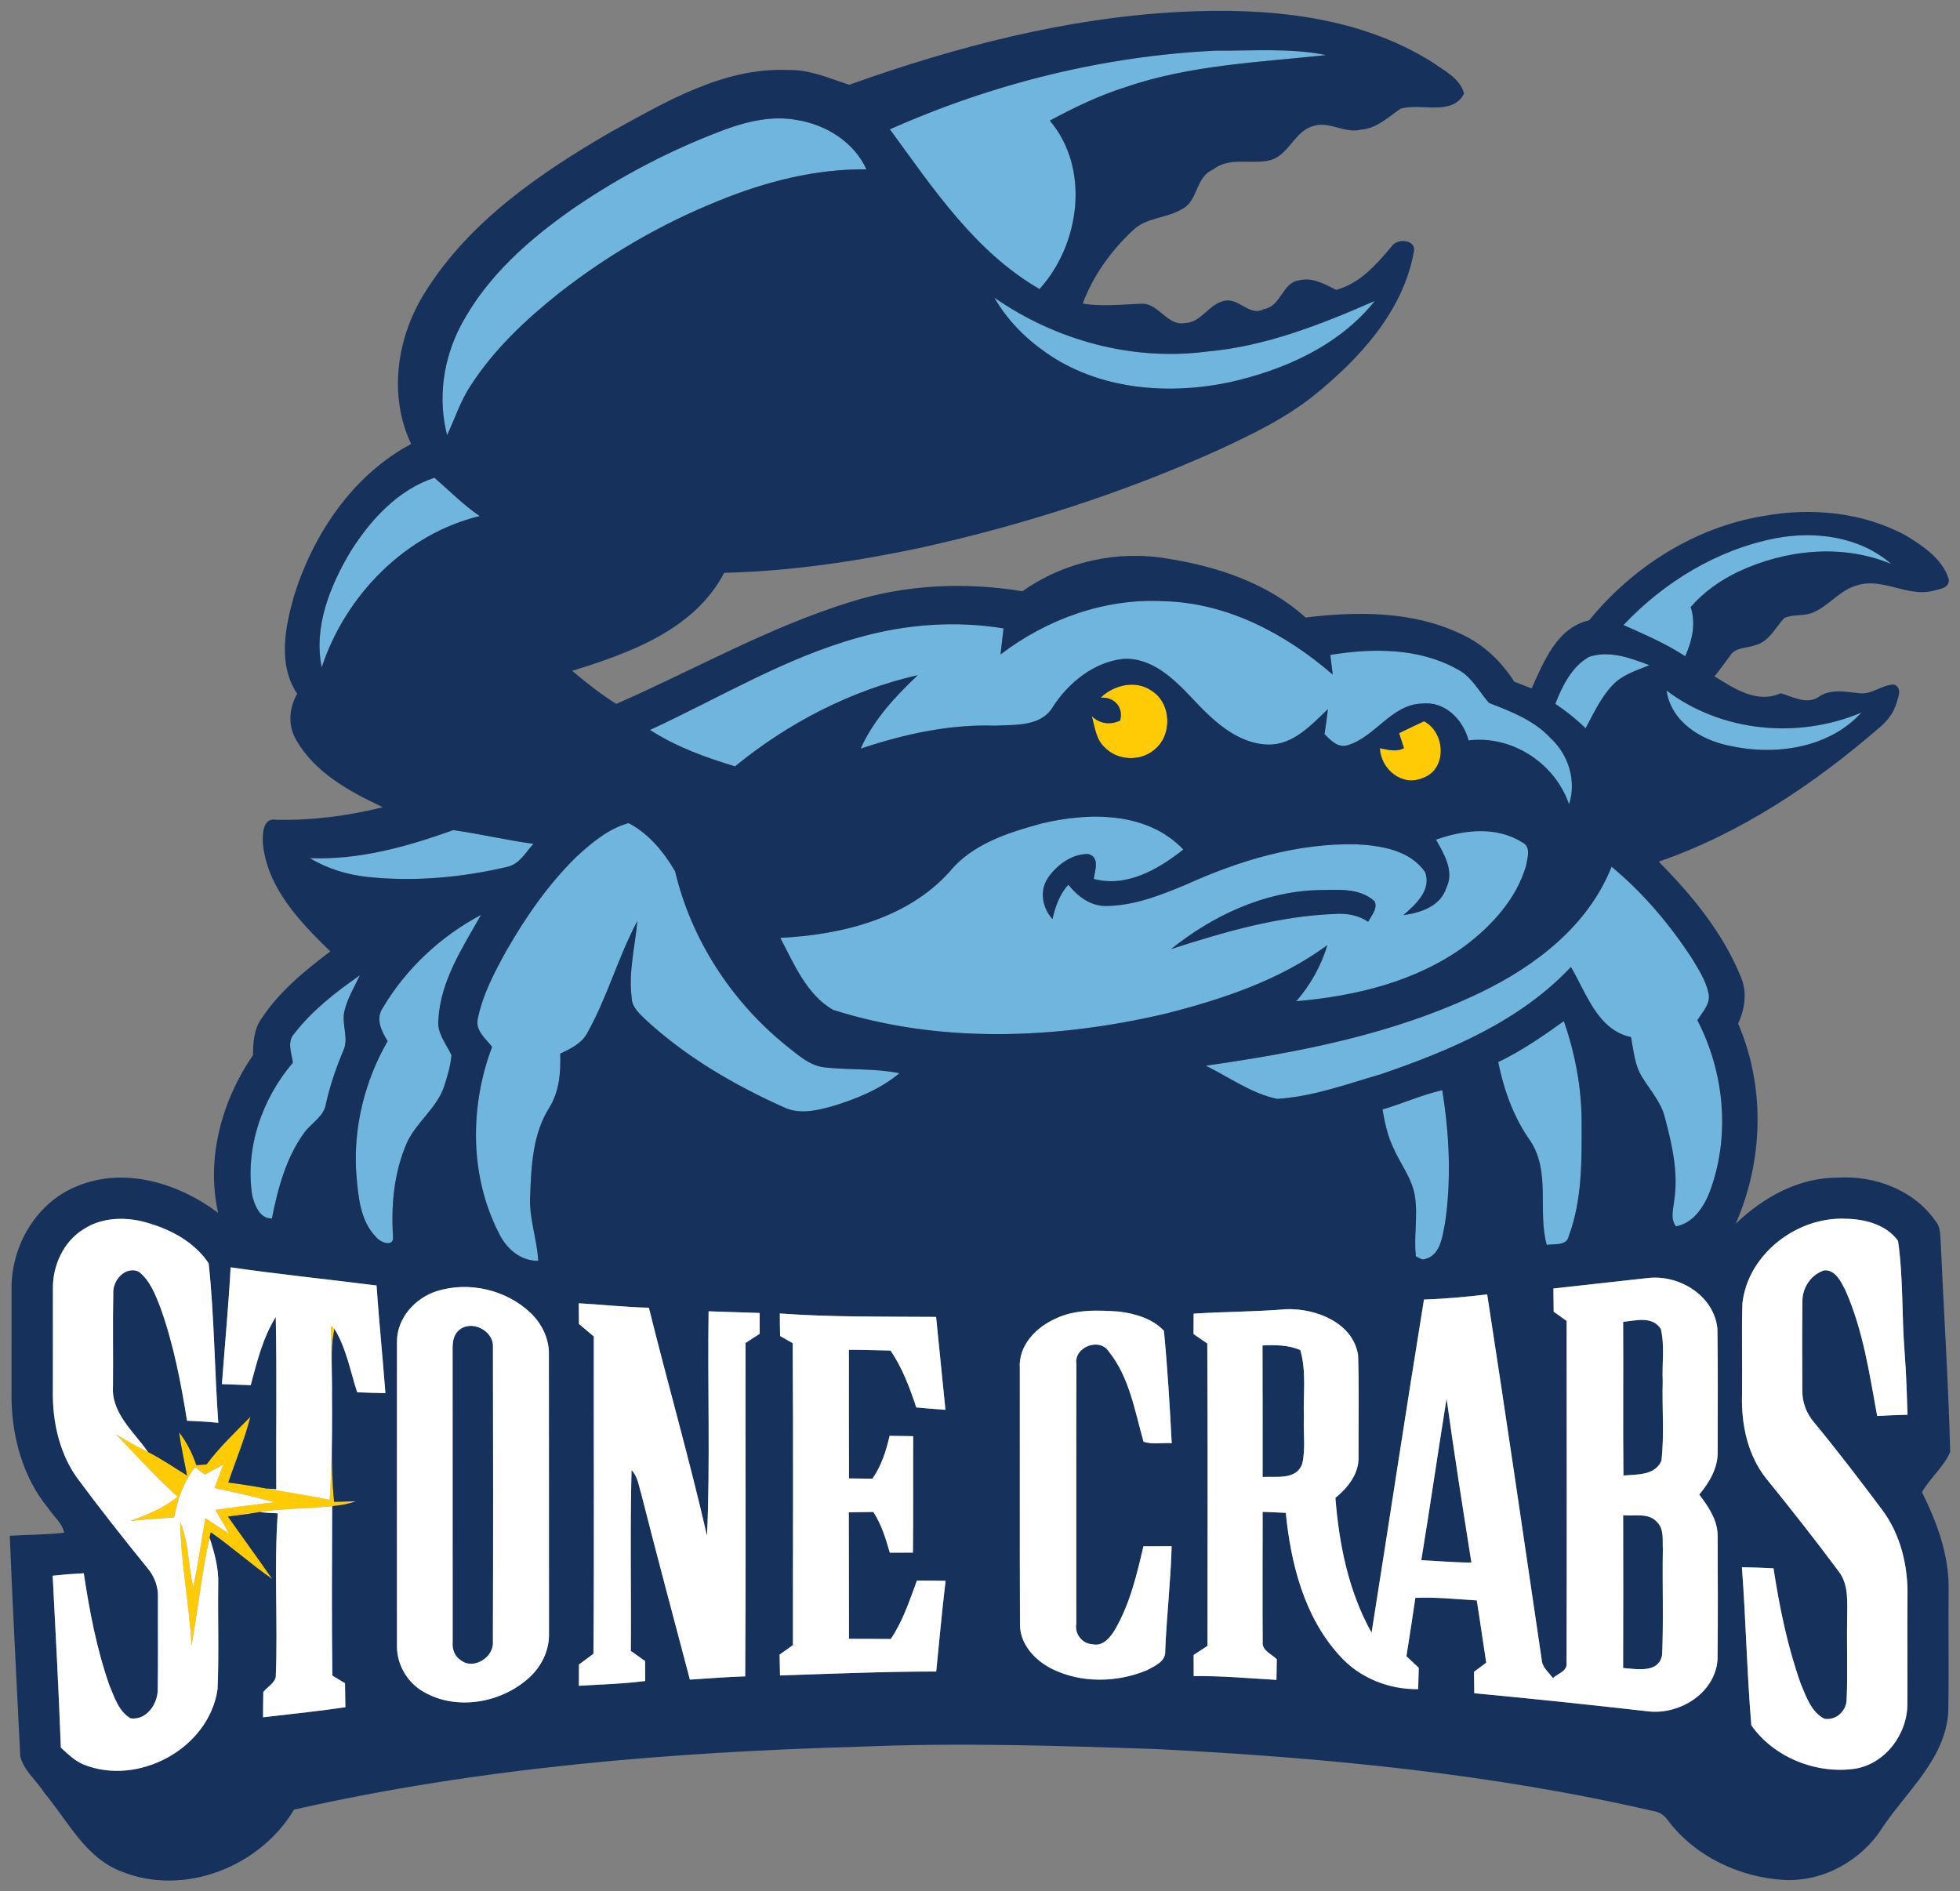
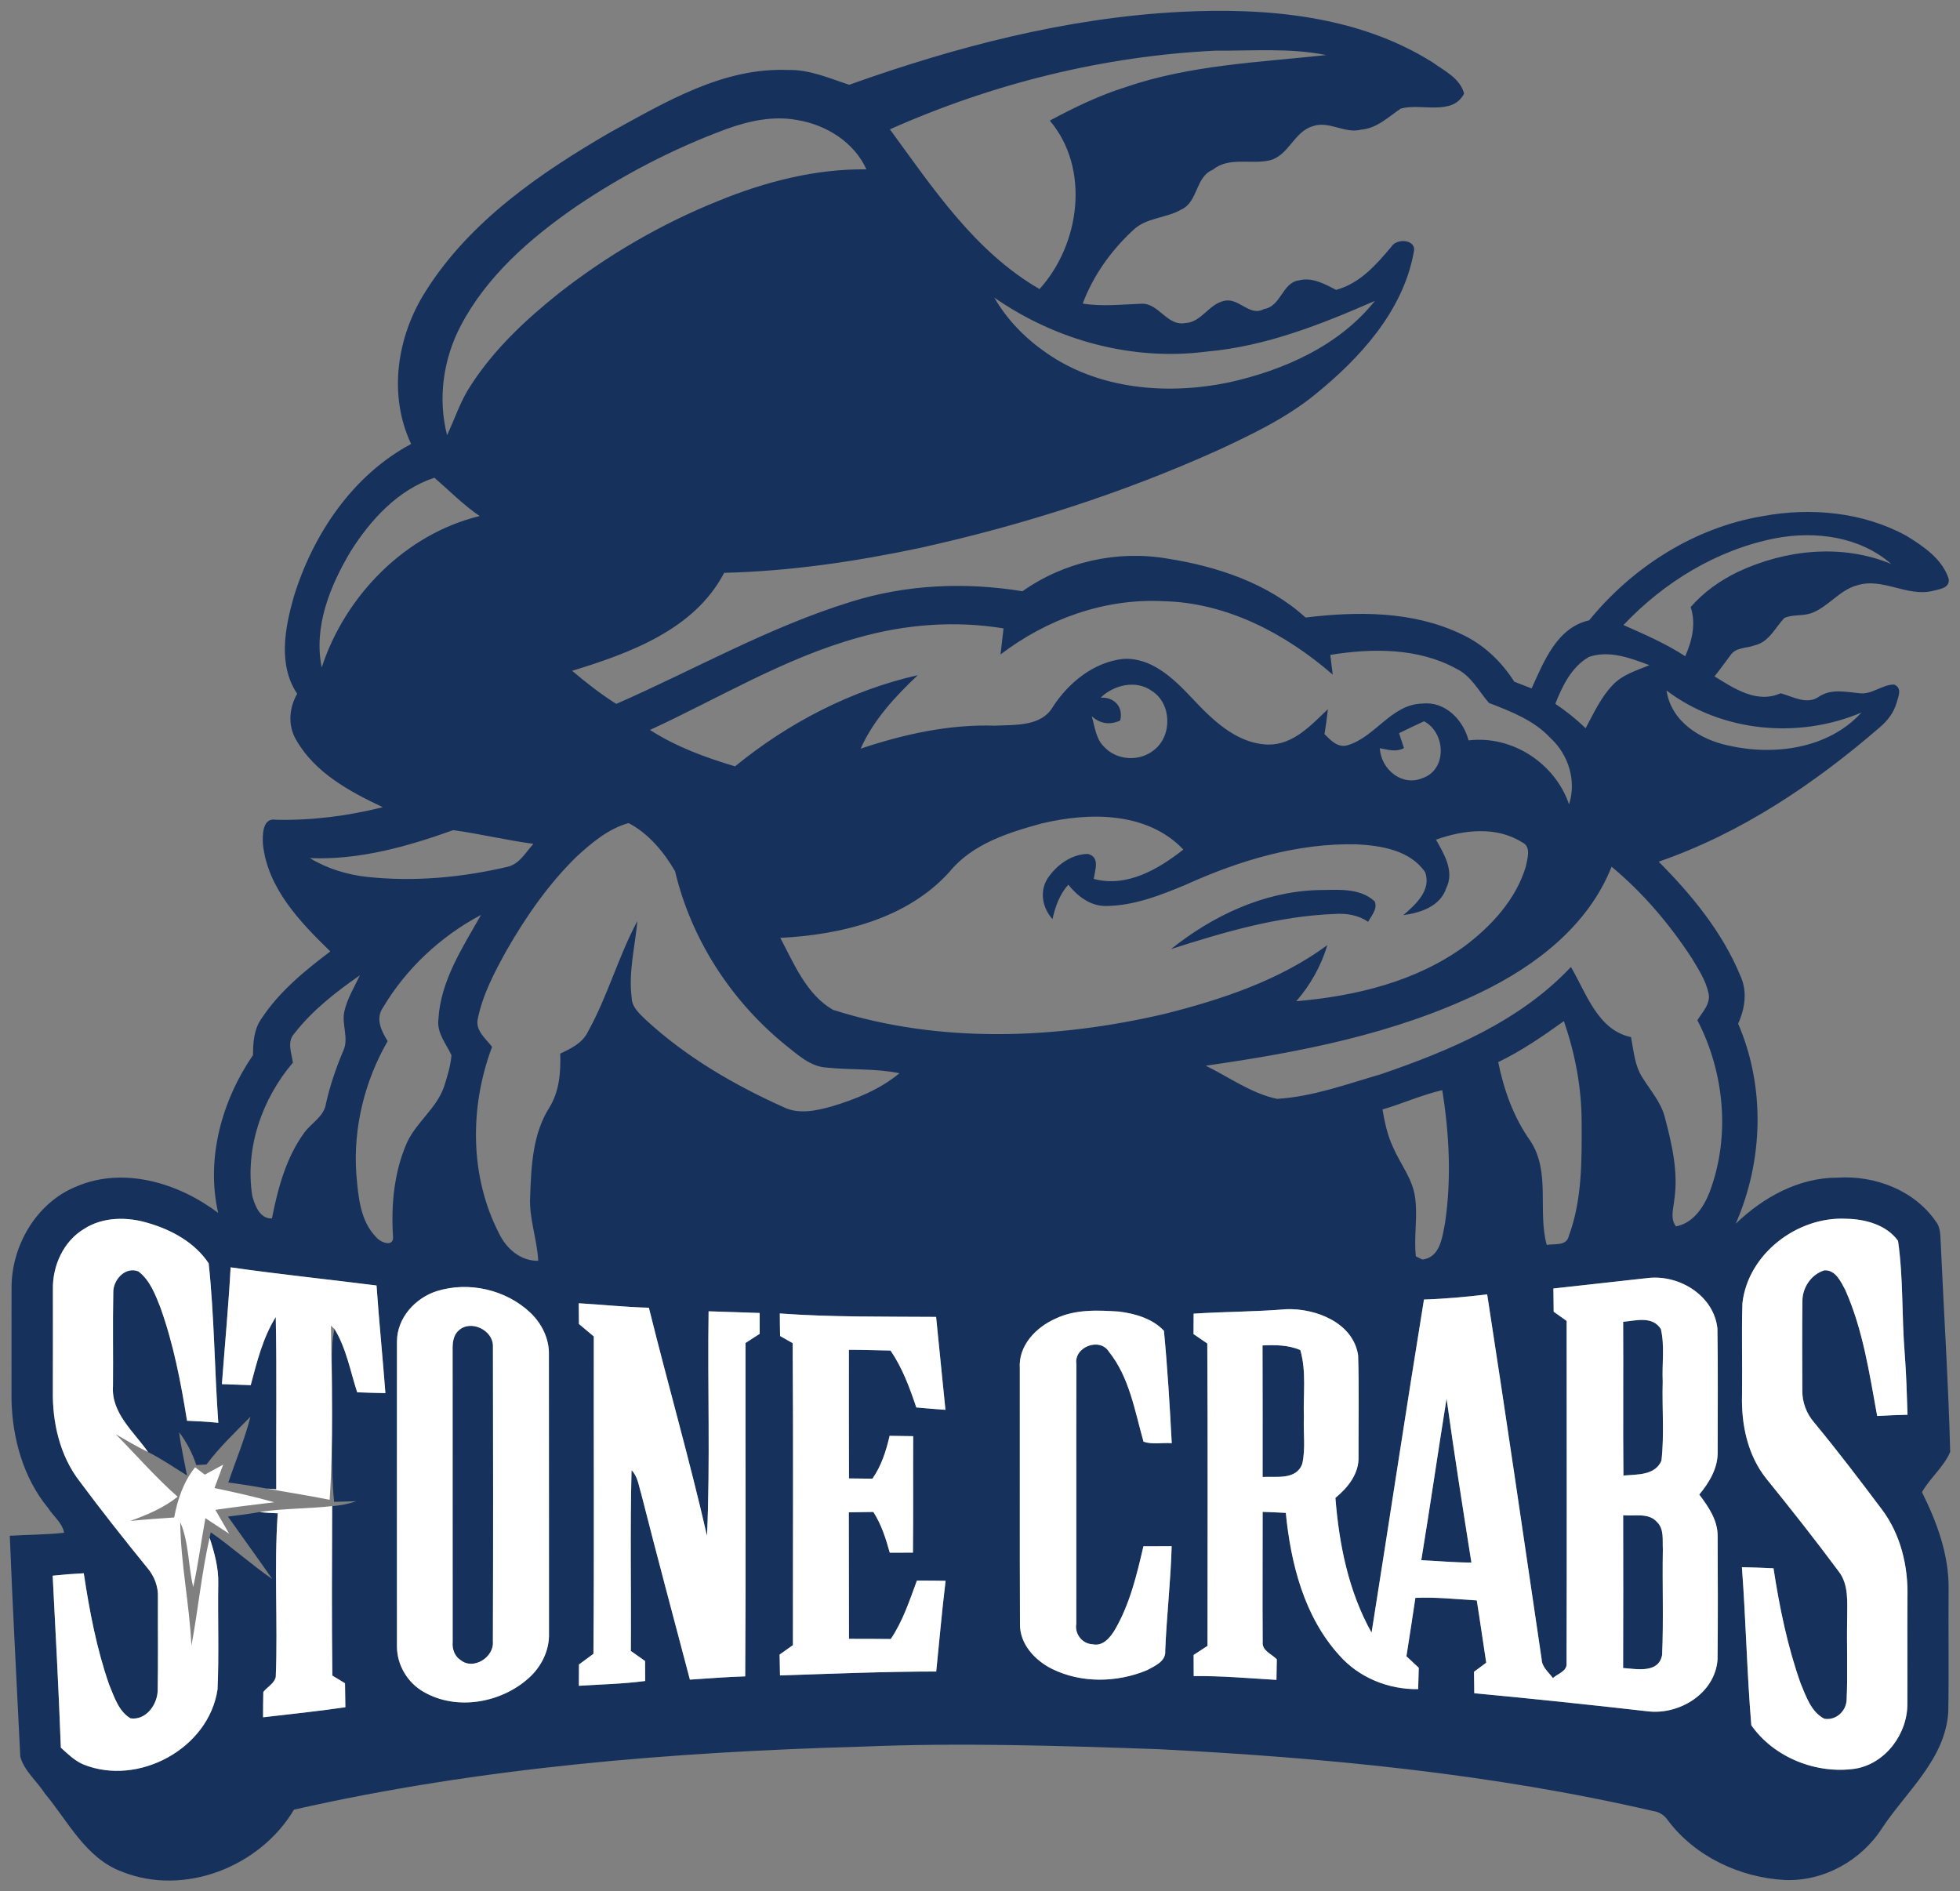
<svg xmlns="http://www.w3.org/2000/svg" version="1.1" id="Layer_1" x="0px" y="0px" width="200px" height="193px" viewBox="0 0 200 193" style="enable-background:new 0 0 200 193;" xml:space="preserve">
  <rect x="0" y="0" width="200" height="193" fill="#808080" stroke="none" />
-   <path id="color3" style="fill:#70B5DE;" d="M90.808,13.198c10.463-4.662,21.787-7.48,33.235-8.029  c3.758,0.031,7.57-0.297,11.279,0.45c-6.854,0.743-13.866,1.009-20.446,3.263c-2.704,0.851-5.266,2.084-7.755,3.425  c4.145,4.896,3.096,12.61-1.048,17.187C99.49,25.696,95.196,19.198,90.808,13.198z M48.03,39.337  c2.377-3.687,5.608-6.719,9.019-9.433c4.946-3.875,10.432-7.066,16.265-9.411c4.784-1.953,9.892-3.276,15.094-3.213  c-1.26-2.79-4.14-4.564-7.093-5.036c-2.448-0.455-4.95,0.108-7.255,0.945c-5.428,2.016-10.603,4.707-15.392,7.966  c-4.626,3.209-9.032,7.057-11.674,12.12c-1.774,3.393-2.331,7.403-1.377,11.13C46.419,42.713,46.981,40.904,48.03,39.337z   M106.672,35.939c5.378,3.812,12.422,4.393,18.732,3.079c5.598-1.238,11.237-3.732,14.886-8.313  c-5.481,2.394-11.146,4.648-17.165,5.171c-7.596,0.99-15.408-1.152-21.665-5.509C102.74,32.596,104.57,34.472,106.672,35.939z   M44.327,48.748c-3.727,1.233-6.526,4.302-8.564,7.543c-2.084,3.505-3.78,7.664-2.934,11.81c2.403-7.332,8.529-13.606,16.116-15.442  C47.27,51.516,45.852,50.067,44.327,48.748z M172.519,61.943c1.319-1.521,2.993-2.705,4.798-3.578  c4.848-2.286,10.644-2.907,15.671-0.815c-3.205-2.804-7.759-3.402-11.827-2.624c-5.954,1.166-11.355,4.469-15.501,8.853  c2.152,0.954,4.322,1.891,6.302,3.182C172.663,65.391,173.077,63.636,172.519,61.943z M93.652,68.892  c-2.304,2.178-4.522,4.563-5.828,7.497c4.411-1.472,9.028-2.502,13.705-2.344c2.038-0.108,4.734,0.117,5.917-1.936  c1.598-2.457,4.154-4.537,7.138-4.874c2.849-0.189,5.09,1.927,6.909,3.848c2.132,2.273,4.612,4.807,7.942,4.893  c2.561,0.013,4.357-1.994,6.067-3.615c-0.094,0.851-0.211,1.702-0.347,2.547c0.631,0.626,1.351,1.427,2.35,1.134  c2.849-0.837,4.477-4.203,7.655-4.253c2.314-0.243,4.145,1.656,4.695,3.758c4.434-0.535,8.822,2.322,10.252,6.526  c0.779-2.394-0.058-5.077-1.89-6.761c-1.688-1.822-4.028-2.714-6.282-3.586c-1.052-1.215-1.805-2.758-3.325-3.493  c-3.898-2.138-8.588-2.106-12.864-1.409c0.081,0.671,0.163,1.341,0.249,2.012c-4.813-4.176-10.82-7.359-17.305-7.493  c-5.972-0.31-11.877,1.836-16.594,5.436c0.099-0.891,0.203-1.773,0.306-2.66c-4.924-0.81-10.01-0.423-14.802,0.936  c-7.525,2.079-14.235,6.183-21.274,9.424c2.664,1.715,5.657,2.813,8.681,3.714C80.416,73.771,86.825,70.44,93.652,68.892z   M164.588,69.873c0.996-1.048,2.422-1.458,3.718-1.997c-1.939-0.729-4.096-1.548-6.16-0.846c-1.774,1.007-2.724,2.961-3.44,4.788  c1.099,0.738,2.139,1.565,3.092,2.493C162.627,72.772,163.361,71.142,164.588,69.873z M176.363,76.075  c4.653,1.062,10.224,0.333,13.574-3.362c-6.451,2.723-14.254,1.998-19.88-2.25C170.513,73.609,173.482,75.467,176.363,76.075z   M118.827,103.46c-11.061,2.579-22.911,3.061-33.83-0.418c-2.695-1.553-3.973-4.694-5.373-7.341  c6.229-0.315,12.934-1.94,17.264-6.738c2.322-2.857,6.012-4.009,9.434-4.945c4.846-1.148,10.734-1.211,14.428,2.669  c-2.547,2.008-5.777,3.902-9.14,2.997c0.112-0.899,0.666-2.205-0.581-2.547c-1.673-0.005-3.227,1.138-4.13,2.493  c-0.852,1.332-0.528,3.025,0.499,4.155c0.28-1.279,0.729-2.521,1.611-3.511c0.94,1.166,2.218,2.169,3.794,2.174  c2.867-0.013,5.599-1.085,8.209-2.178c5.459-2.471,11.381-4.258,17.421-4.114c2.507,0.127,5.459,0.603,6.985,2.835  c0.675,1.846-0.973,3.308-2.219,4.389c1.755-0.235,3.776-0.896,4.383-2.769c0.842-1.719-0.22-3.456-1.052-4.932  c2.803-1.003,6.133-1.399,8.771,0.261c0.989,0.455,0.548,1.643,0.4,2.471c-1.013,3.372-3.505,6.076-6.268,8.15  c-4.969,3.61-11.13,5.086-17.161,5.604c1.45-1.666,2.538-3.611,3.172-5.725C130.548,100.045,124.665,101.988,118.827,103.46z   M119.49,96.849c5.422-1.746,10.976-3.371,16.707-3.587c1.197-0.086,2.408,0.113,3.41,0.801c0.338-0.647,0.987-1.3,0.666-2.087  c-1.585-1.454-3.888-1.157-5.865-1.148C128.909,91.003,123.729,93.456,119.49,96.849z M59.983,105.297  c2.013-3.618,3.101-7.664,5.054-11.314c-0.234,2.597-0.918,5.193-0.581,7.817c0.018,1.008,0.842,1.67,1.499,2.317  c4.092,3.758,8.943,6.584,13.992,8.853c1.548,0.766,3.33,0.374,4.915-0.067c2.466-0.739,4.914-1.732,6.921-3.388  c-2.444-0.505-4.946-0.319-7.413-0.576c-1.701-0.09-2.979-1.329-4.243-2.322c-5.523-4.487-9.6-10.774-11.242-17.714  c-1.138-1.953-2.705-3.857-4.744-4.915c-2.084,0.581-3.78,2.025-5.342,3.456c-2.844,2.795-5.139,6.099-7.115,9.55  c-1.238,2.233-2.462,4.546-2.952,7.079c-0.176,1.152,0.855,1.931,1.481,2.746c-2.295,6.094-2.304,13.178,0.702,19.029  c0.743,1.552,2.197,2.843,4.005,2.803c-0.113-2.21-0.949-4.33-0.823-6.558c0.112-3.096,0.247-6.367,1.953-9.065  c1.026-1.651,1.179-3.623,1.116-5.517C58.26,106.998,59.43,106.44,59.983,105.297z M51.815,88.442  c1.211-0.293,1.832-1.481,2.616-2.336c-2.746-0.369-5.446-1.021-8.183-1.399c-4.694,1.683-9.586,3.06-14.626,2.857  c1.782,1.08,3.799,1.692,5.865,1.918C42.274,89.99,47.135,89.545,51.815,88.442z M174.329,101.314  c-0.28-1.292-1.026-2.423-1.696-3.538c-2.269-3.479-4.988-6.683-8.188-9.338c-2.362,6.003-7.758,10.139-13.411,12.853  c-8.767,4.226-18.434,6.09-27.998,7.453c2.39,1.17,4.645,2.83,7.277,3.385c3.632-0.221,7.098-1.499,10.568-2.508  c7.043-2.408,14.217-5.418,19.415-10.95c1.585,2.66,2.709,6.432,6.134,7.156c0.279,1.41,0.365,2.925,1.184,4.159  c0.805,1.296,1.867,2.48,2.258,3.992c0.73,2.759,1.41,5.647,0.964,8.514c-0.089,0.888-0.418,1.855,0.179,2.647  c1.747-0.32,2.827-1.944,3.43-3.488c2.142-5.68,1.526-12.188-1.243-17.547C173.717,103.254,174.598,102.408,174.329,101.314z   M41.554,116.53c0.981-2.062,3.011-3.461,3.757-5.652c0.338-1.045,0.662-2.107,0.757-3.2c-0.54-1.165-1.49-2.241-1.337-3.614  c0.208-3.962,2.458-7.354,4.352-10.703c-4.096,2.165-7.646,5.473-10.005,9.456c-0.792,1.134-0.157,2.395,0.477,3.421  c-2.354,4.092-3.528,8.857-3.195,13.574c0.194,2.222,0.369,4.761,2.03,6.435c0.427,0.544,1.841,1.085,1.71-0.111  C39.898,122.876,40.218,119.541,41.554,116.53z M27.747,124.33c0.612-3.083,1.444-6.221,3.335-8.798  c0.738-0.973,1.998-1.625,2.182-2.935c0.419-1.841,1.022-3.627,1.76-5.365c0.603-1.287-0.185-2.691,0.112-4.023  c0.298-1.319,1.017-2.479,1.585-3.686c-2.448,1.702-4.848,3.569-6.684,5.937c-0.783,0.841-0.283,1.989-0.149,2.974  c-3.154,3.705-4.901,8.723-4.149,13.588C26,123.003,26.518,124.388,27.747,124.33z M160.079,126.129  c1.381-3.731,1.328-7.786,1.31-11.707c-0.009-3.488-0.675-6.944-1.809-10.228c-2.138,1.538-4.322,3.036-6.702,4.185  c0.58,2.853,1.58,5.656,3.28,8.042c2.092,3.177,0.721,7.142,1.67,10.612C158.613,126.886,159.845,127.178,160.079,126.129z   M144.477,128.2c0.162,0.08,0.486,0.242,0.653,0.324c1.841-0.202,2.039-2.296,2.322-3.731c0.665-4.488,0.436-9.087-0.284-13.552  c-2.087,0.481-4.046,1.374-6.098,1.971c0.228,1.314,0.504,2.638,1.079,3.853c0.721,1.679,1.953,3.159,2.232,5.014  C144.697,124.109,144.247,126.165,144.477,128.2z" />
-   <path id="color2" style="fill:#FFCB05;" d="M114.3,73.527c0.364-1.368-0.594-2.426-1.993-2.335c1.364-1.31,3.605-1.85,5.229-0.689  c2.044,1.296,2.101,4.617,0.193,6.049c-1.44,1.179-3.753,1.053-5.027-0.31c-0.878-0.81-0.982-2.075-1.296-3.155  C112.262,73.87,113.274,73.996,114.3,73.527z M140.8,76.349c0.103,2.129,2.231,3.925,4.325,3.061  c2.566-0.846,2.417-4.64,0.184-5.811c-0.855,0.397-1.705,0.801-2.547,1.215c0.167,0.505,0.333,1.013,0.5,1.522  C142.475,76.768,141.619,76.498,140.8,76.349z M33.637,153.038c-2.129-0.427-4.271-0.757-6.404-1.143  c-1.31-0.239-2.619-0.449-3.938-0.62c0.753-2.238,1.679-4.417,2.256-6.707c-1.544,1.575-3.159,3.092-4.478,4.864  c-0.347,0.028-0.693,0.046-1.04,0.064c-0.4-1.202-0.985-2.341-1.755-3.348c0.189,1.484,0.527,2.942,0.805,4.41  c-1.314-0.819-2.592-1.697-3.978-2.395c-1.121-0.548-2.2-1.175-3.276-1.8c2.088,2.128,4.055,4.388,6.297,6.363  c-1.432,1.138-3.124,1.858-4.839,2.471c1.494-0.153,2.989-0.252,4.487-0.356c0.338-1.845,0.949-3.641,2.133-5.122  c0.333,0.248,0.662,0.496,0.99,0.752c0.626-0.342,1.247-0.679,1.873-1.016c-0.293,0.791-0.59,1.589-0.883,2.381  c2.043,0.435,4.087,0.877,6.098,1.453c-2.007,0.243-4.015,0.482-6.012,0.774c0.472,0.811,0.945,1.621,1.409,2.436  c-0.815-0.523-1.62-1.058-2.426-1.589c-0.423,2.339-0.73,4.702-1.238,7.029c-0.531-2.192-0.423-4.523-1.328-6.621  c0.05,4.227,0.945,8.385,1.143,12.607c0.684-3.664,1.03-7.381,1.854-11.017l0.126-0.548c2.151,1.502,4.105,3.267,6.265,4.761  c-1.486-2.142-3.02-4.244-4.519-6.368c1.044-0.122,2.084-0.262,3.119-0.442l0.108-0.026c2.448-0.375,4.946-0.324,7.408-0.6  c0.832-0.062,1.656-0.215,2.439-0.499c-0.558,0.017-1.683,0.045-2.241,0.062c-0.369-3.64-0.153-7.305-0.207-10.958  c0.081-2.228-0.23-4.482,0.243-6.684c-0.117-0.113-0.239-0.225-0.36-0.328C33.849,141.198,34.03,147.129,33.637,153.038z" />
  <path id="color1" style="fill:#16325C;" d="M196.119,152.26c0.829-1.454,2.227-2.569,2.881-4.108  c-0.184-7.062-0.644-14.109-0.959-21.167c-0.062-0.795,0.024-1.683-0.508-2.344c-2.193-3.196-6.225-4.716-10.009-4.473  c-3.971-0.014-7.615,2.012-10.41,4.703c2.817-6.428,3.037-13.939,0.247-20.419c0.698-1.53,0.959-3.29,0.239-4.856  c-1.837-4.464-4.967-8.272-8.344-11.67c8.407-2.903,15.905-7.948,22.588-13.735c0.77-0.653,1.4-1.486,1.684-2.462  c0.18-0.652,0.602-1.522-0.248-1.877c-1.229-0.009-2.26,1.049-3.524,0.886c-1.404-0.13-2.903-0.494-4.167,0.364  c-1.238,0.851-2.642-0.031-3.897-0.36c-2.422,1.085-4.744-0.494-6.742-1.723c0.558-0.694,1.076-1.418,1.611-2.133  c0.531-0.846,1.665-0.72,2.507-1.04c1.445-0.338,2.075-1.796,3.006-2.786c0.842-0.378,1.833-0.18,2.71-0.477  c1.767-0.621,2.879-2.363,4.711-2.853c2.601-0.829,5.091,1.197,7.709,0.571c0.667-0.189,1.779-0.261,1.643-1.233  c-0.661-2.038-2.573-3.326-4.316-4.393c-4.424-2.426-9.753-2.92-14.669-2.008c-6.97,1.171-13.266,5.19-17.708,10.635  c-3.281,0.733-4.618,4.204-5.866,6.945c-0.593-0.229-1.179-0.464-1.768-0.685c-1.328-2.088-3.186-3.852-5.454-4.878  c-4.915-2.34-10.549-2.313-15.843-1.67c-3.852-3.506-9.027-5.216-14.09-6.012c-5.135-0.883-10.549,0.324-14.801,3.33  c-5.833-0.954-11.873-0.697-17.526,1.085c-8.339,2.57-15.959,6.922-23.92,10.41c-1.589-1.004-3.07-2.16-4.501-3.376  c5.878-1.804,12.489-4.203,15.509-9.999c6.733-0.162,13.416-1.152,19.996-2.543c10.46-2.313,20.715-5.598,30.482-10.009  c3.402-1.588,6.841-3.226,9.78-5.608c4.608-3.731,9.009-8.523,10.108-14.545c0.356-1.319-1.741-1.489-2.283-0.572  c-1.543,1.841-3.226,3.758-5.643,4.406c-1.147-0.599-2.443-1.323-3.785-0.972c-1.715,0.221-1.818,2.66-3.583,2.93  c-1.453,0.819-2.582-1.229-4.073-0.832c-1.552,0.328-2.309,2.196-3.956,2.259c-1.885,0.338-2.696-2.097-4.522-1.971  c-1.976,0.072-3.961,0.305-5.932-0.018c1.057-2.835,2.862-5.36,5.063-7.417c1.35-1.382,3.429-1.256,5.022-2.192  c1.711-0.81,1.39-3.303,3.185-4.046c1.662-1.346,3.817-0.535,5.717-0.941c2.016-0.423,2.538-2.929,4.473-3.497  c1.651-0.603,3.259,0.783,4.932,0.347c1.62-0.125,2.787-1.292,4.055-2.146c2.053-0.599,5.266,0.797,6.468-1.535  c-0.415-1.58-2.021-2.322-3.241-3.204c-7.596-4.771-16.918-5.577-25.671-5.136c-11.593,0.59-22.938,3.551-33.83,7.44  c-2.044-0.662-4.06-1.576-6.265-1.508c-6.629-0.27-12.498,3.281-18.106,6.35c-7.183,4.167-14.356,9.086-18.856,16.238  c-2.917,4.577-3.849,10.558-1.477,15.572c-5.977,3.195-10.009,9.221-11.971,15.58c-0.904,3.195-1.633,6.953,0.342,9.91  c-0.824,1.449-0.972,3.218-0.112,4.694c1.908,3.362,5.468,5.292,8.852,6.881c-3.56,0.891-7.228,1.368-10.9,1.283  c-1.382-0.252-1.382,1.521-1.337,2.453c0.459,4.514,3.776,7.97,6.881,10.981c-2.601,1.962-5.188,4.077-7.002,6.819  c-0.788,1.097-0.891,2.451-0.886,3.757c-3.182,4.635-4.825,10.549-3.556,16.111c-4.01-3.041-9.609-4.766-14.447-2.709  c-4.127,1.661-6.688,6.099-6.638,10.464c0.005,3.753,0.005,7.502-0.004,11.25c0.076,3.962,1.193,8.021,3.745,11.118  c0.531,0.827,1.44,1.507,1.624,2.511c-1.841,0.207-3.699,0.188-5.544,0.306c0.293,7.516,0.711,15.027,1.071,22.542  c0.401,1.459,1.697,2.494,2.502,3.749c2.39,2.862,4.177,6.624,7.885,7.993c6.386,2.543,14.091-0.527,17.543-6.337  c19.024-4.308,38.565-5.881,58.025-6.432c10.063-0.418,20.131-0.086,30.19,0.262c16.935,0.869,33.906,2.479,50.46,6.309  c0.622,0.086,1.161,0.415,1.511,0.946c2.778,3.703,7.349,5.841,11.923,6.094c3.995,0.171,7.858-2.004,9.982-5.356  c2.494-3.732,6.368-6.962,6.71-11.729c0.082-4.217-0.004-8.437,0.037-12.655C198.869,158.628,197.641,155.319,196.119,152.26z   M189.937,72.713c-3.35,3.695-8.921,4.424-13.574,3.362c-2.882-0.607-5.851-2.466-6.306-5.612  C175.683,74.711,183.487,75.436,189.937,72.713z M181.16,54.927c4.069-0.778,8.622-0.18,11.827,2.624  c-5.027-2.092-10.823-1.471-15.671,0.815c-1.805,0.873-3.479,2.057-4.798,3.578c0.558,1.692,0.144,3.447-0.557,5.018  c-1.98-1.292-4.15-2.228-6.302-3.182C169.805,59.396,175.206,56.093,181.16,54.927z M162.146,67.03  c2.065-0.702,4.221,0.116,6.16,0.846c-1.296,0.539-2.722,0.949-3.718,1.997c-1.228,1.27-1.961,2.899-2.79,4.438  c-0.953-0.928-1.993-1.755-3.092-2.493C159.422,69.99,160.372,68.037,162.146,67.03z M87.599,65.058  c4.793-1.359,9.879-1.746,14.802-0.936c-0.103,0.887-0.207,1.769-0.306,2.66c4.716-3.6,10.622-5.746,16.594-5.436  c6.485,0.135,12.493,3.317,17.305,7.493c-0.086-0.671-0.168-1.341-0.249-2.012c4.276-0.698,8.966-0.729,12.864,1.409  c1.52,0.734,2.273,2.277,3.325,3.493c2.254,0.873,4.594,1.764,6.282,3.586c1.832,1.683,2.67,4.366,1.89,6.761  c-1.43-4.204-5.818-7.062-10.252-6.526c-0.549-2.102-2.381-4.001-4.695-3.758c-3.177,0.05-4.806,3.416-7.655,4.253  c-1,0.293-1.719-0.508-2.35-1.134c0.136-0.846,0.253-1.697,0.347-2.547c-1.71,1.621-3.506,3.627-6.067,3.615  c-3.33-0.086-5.81-2.62-7.942-4.893c-1.819-1.921-4.06-4.037-6.909-3.848c-2.984,0.337-5.54,2.417-7.138,4.874  c-1.183,2.053-3.879,1.828-5.917,1.936c-4.677-0.158-9.294,0.873-13.705,2.344c1.306-2.934,3.524-5.319,5.828-7.497  c-6.827,1.548-13.236,4.879-18.645,9.303c-3.024-0.9-6.017-1.999-8.681-3.714C73.364,71.241,80.074,67.137,87.599,65.058z   M142.762,74.815c0.842-0.414,1.692-0.819,2.547-1.215c2.232,1.171,2.382,4.965-0.184,5.811c-2.093,0.864-4.222-0.932-4.325-3.061  c0.819,0.149,1.675,0.419,2.462-0.013C143.095,75.827,142.929,75.319,142.762,74.815z M112.307,71.192  c1.364-1.31,3.605-1.85,5.229-0.689c2.044,1.296,2.101,4.617,0.193,6.049c-1.44,1.179-3.753,1.053-5.027-0.31  c-0.878-0.81-0.982-2.075-1.296-3.155c0.855,0.783,1.867,0.909,2.894,0.441C114.664,72.159,113.706,71.101,112.307,71.192z   M123.125,35.877c6.018-0.523,11.684-2.777,17.165-5.171c-3.648,4.581-9.288,7.074-14.886,8.313  c-6.311,1.314-13.355,0.733-18.732-3.079c-2.101-1.467-3.932-3.343-5.211-5.571C107.717,34.724,115.529,36.867,123.125,35.877z   M124.044,5.169c3.758,0.031,7.57-0.297,11.279,0.45c-6.854,0.743-13.866,1.009-20.446,3.263c-2.704,0.851-5.266,2.084-7.755,3.425  c4.145,4.896,3.096,12.61-1.048,17.187c-6.584-3.799-10.878-10.297-15.266-16.297C101.272,8.536,112.595,5.718,124.044,5.169z   M46.996,33.275c2.642-5.063,7.048-8.911,11.674-12.12c4.789-3.259,9.964-5.95,15.392-7.966c2.304-0.837,4.807-1.4,7.255-0.945  c2.953,0.472,5.832,2.246,7.093,5.036c-5.202-0.062-10.31,1.26-15.094,3.213c-5.832,2.345-11.318,5.535-16.265,9.411  c-3.411,2.714-6.643,5.747-9.019,9.433c-1.049,1.566-1.611,3.376-2.412,5.068C44.664,40.678,45.222,36.668,46.996,33.275z   M32.828,68.101c-0.846-4.146,0.85-8.304,2.934-11.81c2.039-3.241,4.838-6.31,8.564-7.543c1.526,1.319,2.943,2.768,4.618,3.911  C41.357,54.495,35.231,60.769,32.828,68.101z M31.621,87.565c5.041,0.203,9.933-1.175,14.626-2.857  c2.736,0.378,5.437,1.03,8.183,1.399c-0.784,0.855-1.404,2.043-2.616,2.336c-4.68,1.103-9.541,1.548-14.329,1.04  C35.42,89.257,33.404,88.645,31.621,87.565z M29.888,108.433c-0.134-0.985-0.634-2.133,0.149-2.974  c1.836-2.368,4.235-4.235,6.684-5.937c-0.568,1.207-1.287,2.367-1.585,3.686c-0.297,1.332,0.491,2.736-0.112,4.023  c-0.738,1.737-1.342,3.524-1.76,5.365c-0.184,1.31-1.444,1.962-2.182,2.935c-1.891,2.577-2.723,5.715-3.335,8.798  c-1.229,0.058-1.747-1.327-2.008-2.309C24.988,117.156,26.734,112.138,29.888,108.433z M36.446,142.07  c-0.707-2.174-1.112-4.5-2.317-6.463c-0.473,2.201-0.163,4.456-0.243,6.684c0.054,3.653-0.162,7.317,0.207,10.958  c0.558-0.018,1.683-0.046,2.241-0.062c-0.783,0.284-1.607,0.436-2.439,0.499c-0.023,5.762-0.054,11.526,0.018,17.292  c0.432,0.257,0.863,0.518,1.291,0.782c0.014,0.815,0.023,1.63,0.036,2.449c-2.79,0.409-5.599,0.702-8.398,1.025  c0-0.864,0.009-1.729,0.027-2.587c0.41-0.51,1.116-0.864,1.269-1.526c0.225-5.562-0.189-11.152,0.202-16.701  c-0.616-0.032-1.242-0.046-1.854-0.135l-0.108,0.026c-1.035,0.18-2.075,0.32-3.119,0.442c1.499,2.123,3.033,4.226,4.519,6.368  c-2.16-1.494-4.113-3.259-6.265-4.761l-0.126,0.548c0.495,1.531,0.937,3.115,0.883,4.743c-0.054,3.574,0.086,7.156-0.072,10.73  c-0.891,6.058-8.105,9.937-13.708,7.656c-0.882-0.382-1.58-1.066-2.282-1.707c-0.216-5.851-0.532-11.696-0.833-17.546  c1.053-0.113,2.115-0.194,3.172-0.248c0.586,3.853,1.31,7.714,2.602,11.399c0.518,1.225,0.954,2.697,2.174,3.407  c1.593,0.221,2.745-1.426,2.768-2.863c0.055-3.146,0.009-6.291,0.023-9.437c0.054-1.116-0.356-2.205-1.075-3.047  c-2.367-2.911-4.694-5.855-6.931-8.865c-2.012-2.61-2.772-5.995-2.714-9.24c0.018-3.447,0-6.894,0.004-10.342  c-0.045-2.398,1.085-4.897,3.182-6.151c1.948-1.256,4.456-1.251,6.611-0.577c2.372,0.698,4.707,1.989,6.103,4.092  c0.575,5.401,0.593,10.851,0.981,16.27c-1.062-0.104-2.124-0.168-3.191-0.208c-0.626-3.906-1.377-7.816-2.714-11.552  c-0.527-1.333-1.062-2.782-2.241-3.682c-1.351-0.553-2.619,0.885-2.57,2.178c-0.067,3.169,0,6.337-0.031,9.506  c-0.198,2.772,2.138,4.671,3.578,6.741c1.386,0.698,2.664,1.576,3.978,2.395c-0.279-1.468-0.616-2.926-0.805-4.41  c0.77,1.007,1.355,2.146,1.755,3.348c0.347-0.019,0.693-0.037,1.04-0.064c1.319-1.772,2.935-3.289,4.478-4.864  c-0.576,2.29-1.503,4.468-2.256,6.707c1.319,0.171,2.629,0.381,3.938,0.62c0.238,0.019,0.716,0.056,0.954,0.073  c-0.031-5.861,0.067-11.725-0.05-17.58c-1.319,2.115-1.917,4.569-2.557,6.953c-0.981-0.033-1.958-0.077-2.939-0.104  c0.297-3.969,0.671-7.938,0.891-11.918c4.951,0.712,9.929,1.222,14.888,1.851c0.256,3.662,0.626,7.321,0.905,10.985  C38.363,142.139,37.405,142.107,36.446,142.07z M38.391,126.246c-1.661-1.674-1.836-4.213-2.03-6.435  c-0.333-4.717,0.841-9.482,3.195-13.574c-0.634-1.026-1.269-2.287-0.477-3.421c2.359-3.983,5.909-7.29,10.005-9.456  c-1.895,3.349-4.145,6.741-4.352,10.703c-0.153,1.372,0.797,2.448,1.337,3.614c-0.095,1.093-0.419,2.155-0.757,3.2  c-0.747,2.192-2.777,3.591-3.757,5.652c-1.337,3.011-1.657,6.346-1.454,9.605C40.231,127.331,38.818,126.791,38.391,126.246z   M53.94,171.243c-2.813,2.525-7.309,3.335-10.662,1.427c-1.673-0.923-2.777-2.76-2.772-4.672c0-10.37-0.008-20.743,0-31.112  c0.005-2.39,1.85-4.429,4.055-5.135c3.258-1.026,7.061-0.159,9.55,2.192c1.175,1.112,1.949,2.677,1.899,4.316  c0.014,9.468,0,18.938,0.009,28.407C56.073,168.412,55.231,170.096,53.94,171.243z M56.05,113.028  c-1.706,2.697-1.841,5.969-1.953,9.065c-0.126,2.228,0.711,4.347,0.823,6.558c-1.809,0.04-3.263-1.251-4.005-2.803  c-3.006-5.851-2.997-12.935-0.702-19.029c-0.626-0.815-1.656-1.594-1.481-2.746c0.49-2.533,1.715-4.846,2.952-7.079  c1.976-3.451,4.272-6.755,7.115-9.55c1.562-1.431,3.259-2.875,5.342-3.456c2.039,1.058,3.606,2.962,4.744,4.915  c1.643,6.94,5.72,13.227,11.242,17.714c1.264,0.994,2.543,2.232,4.243,2.322c2.466,0.257,4.969,0.071,7.413,0.576  c-2.007,1.656-4.455,2.65-6.921,3.388c-1.585,0.441-3.367,0.833-4.915,0.067c-5.05-2.269-9.901-5.094-13.992-8.853  c-0.657-0.648-1.481-1.31-1.499-2.317c-0.337-2.624,0.347-5.221,0.581-7.817c-1.953,3.65-3.041,7.696-5.054,11.314  c-0.553,1.143-1.723,1.702-2.817,2.214C57.229,109.405,57.076,111.377,56.05,113.028z M76.042,171.058  c-1.886,0.059-3.767,0.211-5.644,0.333c-1.665-6.324-3.362-12.634-4.968-18.965c-0.261-0.829-0.342-1.76-0.986-2.403  c-0.158,6.147-0.027,12.296-0.072,18.442c0.486,0.342,0.967,0.684,1.453,1.026c0.004,0.675,0.004,1.355,0.009,2.04  c-2.245,0.297-4.509,0.346-6.764,0.49c0-0.729,0-1.454,0.009-2.174c0.495-0.365,0.985-0.729,1.476-1.09  c0.086-10.791,0.014-21.587,0.037-32.386c-0.509-0.417-1.013-0.841-1.517-1.269c-0.009-0.706-0.014-1.412-0.018-2.115  c2.386,0.136,4.766,0.397,7.156,0.455c1.926,7.772,4.146,15.473,5.932,23.28c0.338-7.632,0.045-15.278,0.162-22.915  c1.737,0.045,3.47,0.122,5.208,0.171c0.004,0.706,0.004,1.418,0.004,2.129c-0.486,0.305-0.963,0.617-1.445,0.931  C76.055,148.376,76.118,159.717,76.042,171.058z M95.533,170.564c-5.32,0.004-10.626,0.224-15.94,0.401  c-0.018-0.711-0.032-1.423-0.041-2.129c0.45-0.324,0.905-0.648,1.359-0.963c-0.008-10.272,0.05-20.545-0.027-30.816  c-0.427-0.243-0.855-0.486-1.282-0.729c-0.018-0.77-0.027-1.534-0.027-2.3c5.297,0.388,10.63,0.31,15.945,0.351  c0.31,3.159,0.639,6.319,0.954,9.482c-0.995-0.062-1.985-0.157-2.975-0.243c-0.675-2.016-1.418-4.037-2.628-5.805  c-1.418-0.023-2.83-0.076-4.248-0.076c-0.004,4.374-0.004,8.748,0.009,13.124c0.792,0.004,1.589,0.013,2.39,0.028  c0.914-1.306,1.4-2.836,1.755-4.375c0.802,0.008,1.603,0.023,2.408,0.036c-0.023,3.961,0.018,7.921-0.027,11.882  c-0.787,0.004-1.575,0.004-2.363,0.009c-0.405-1.445-0.859-2.89-1.678-4.159c-0.837,0.009-1.67,0.018-2.503,0.037  c0.014,4.301,0.005,8.609,0.018,12.911c1.418,0,2.84,0,4.262,0.018c1.233-1.819,1.913-3.915,2.669-5.959  c0.976-0.004,1.953,0,2.929,0.019C96.114,164.385,95.853,167.476,95.533,170.564z M84.997,103.043  c-2.695-1.553-3.973-4.694-5.373-7.341c6.229-0.315,12.934-1.94,17.264-6.738c2.322-2.857,6.012-4.009,9.434-4.945  c4.846-1.148,10.734-1.211,14.428,2.669c-2.547,2.008-5.777,3.902-9.14,2.997c0.112-0.899,0.666-2.205-0.581-2.547  c-1.673-0.005-3.227,1.138-4.13,2.493c-0.852,1.332-0.528,3.025,0.499,4.155c0.28-1.279,0.729-2.521,1.611-3.511  c0.94,1.166,2.218,2.169,3.794,2.174c2.867-0.013,5.599-1.085,8.209-2.178c5.459-2.471,11.381-4.258,17.421-4.114  c2.507,0.127,5.459,0.603,6.985,2.835c0.675,1.846-0.973,3.308-2.219,4.389c1.755-0.235,3.776-0.896,4.383-2.769  c0.842-1.719-0.22-3.456-1.052-4.932c2.803-1.003,6.133-1.399,8.771,0.261c0.989,0.455,0.548,1.643,0.4,2.471  c-1.013,3.372-3.505,6.076-6.268,8.15c-4.969,3.61-11.13,5.086-17.161,5.604c1.45-1.666,2.538-3.611,3.172-5.725  c-4.896,3.605-10.778,5.549-16.616,7.02C107.766,106.039,95.916,106.521,84.997,103.043z M109.836,139.195  c-0.023,8.835,0.005,17.669-0.009,26.499c-0.184,1.035,0.612,2.052,1.665,2.088c1.062,0.243,1.832-0.725,2.304-1.531  c1.503-2.606,2.206-5.566,2.881-8.469c0.959-0.005,1.918-0.005,2.881-0.009c-0.094,3.568-0.518,7.119-0.657,10.688  c0.081,1.08-1.09,1.543-1.868,1.971c-3.051,1.264-6.678,1.342-9.671-0.131c-1.737-0.864-3.308-2.524-3.281-4.577  c-0.036-8.695-0.004-17.39-0.018-26.085c-0.166-2.34,1.66-4.212,3.664-5.093c2.006-0.964,4.307-0.856,6.475-0.712  c1.643,0.211,3.402,0.716,4.568,1.961c0.365,3.808,0.595,7.642,0.797,11.468c-0.95-0.073-1.999,0.162-2.881-0.159  c-0.894-3.137-1.436-6.565-3.532-9.176C112.203,136.423,109.561,137.457,109.836,139.195z M175.26,169.334  c-0.238,3.443-3.888,5.689-7.133,5.289c-5.892-0.67-11.792-1.291-17.692-1.845c-0.013-0.729-0.022-1.458-0.026-2.187  c0.413-0.31,0.828-0.622,1.246-0.927c-0.329-2.12-0.622-4.239-0.963-6.355c-2.089-0.126-4.178-0.356-6.265-0.262  c-0.288,1.99-0.608,3.975-0.914,5.959c0.415,0.391,0.838,0.783,1.26,1.175c-0.022,0.725-0.041,1.45-0.063,2.179  c-3.033,0.05-6.072-1.18-8.074-3.484c-3.565-3.934-4.924-9.344-5.431-14.501c-0.793-0.045-1.581-0.076-2.363-0.103  c0.004,4.42-0.028,8.844,0.004,13.262c-0.103,0.901,0.922,1.239,1.441,1.783c-0.015,0.696-0.028,1.399-0.037,2.1  c-2.812-0.166-5.626-0.422-8.443-0.387c-0.005-0.72-0.009-1.441-0.009-2.155c0.473-0.311,0.94-0.622,1.417-0.928  c0-10.283,0.041-20.571-0.022-30.855c-0.473-0.318-0.937-0.643-1.404-0.963c0.005-0.697,0.005-1.389,0.009-2.083  c3.15-0.206,6.309-0.189,9.46-0.454c3.002-0.107,6.818,1.369,7.326,4.702c0.108,3.43,0.032,6.872,0.041,10.306  c0.076,1.765-1.076,3.19-2.358,4.249c0.374,4.747,1.341,9.559,3.69,13.749c1.8-11.329,3.506-22.674,5.347-33.993  c2.156-0.067,4.307-0.27,6.45-0.522c1.921,12.404,3.727,24.82,5.558,37.237c0.031,0.801,0.71,1.31,1.15,1.913  c0.492-0.459,1.464-0.689,1.391-1.513c0.037-11.642,0.009-23.29,0.009-34.932c-0.441-0.314-0.886-0.631-1.323-0.941  c-0.013-0.791-0.022-1.58-0.028-2.367c3.232-0.359,6.459-0.72,9.691-1.075c3.182-0.342,6.674,1.8,7.044,5.14  c0.075,4.217,0.022,8.438,0.027,12.66c0.013,1.634-0.87,3.083-1.877,4.302c0.922,1.225,1.872,2.598,1.872,4.2  C175.286,160.915,175.305,165.126,175.26,169.334z M144.381,122.079c-0.28-1.854-1.511-3.335-2.232-5.014  c-0.575-1.215-0.851-2.539-1.079-3.853c2.052-0.598,4.01-1.49,6.098-1.971c0.72,4.465,0.949,9.064,0.284,13.552  c-0.284,1.435-0.482,3.528-2.322,3.731c-0.167-0.082-0.491-0.244-0.653-0.324C144.247,126.165,144.697,124.109,144.381,122.079z   M152.879,108.38c2.38-1.148,4.564-2.647,6.702-4.185c1.133,3.284,1.8,6.74,1.809,10.228c0.018,3.921,0.071,7.976-1.31,11.707  c-0.234,1.048-1.467,0.757-2.25,0.904c-0.949-3.47,0.422-7.434-1.67-10.612C154.459,114.036,153.459,111.233,152.879,108.38z   M174.446,121.652c-0.603,1.544-1.683,3.167-3.43,3.488c-0.598-0.791-0.269-1.759-0.179-2.647c0.446-2.867-0.234-5.756-0.964-8.514  c-0.391-1.512-1.453-2.696-2.258-3.992c-0.819-1.234-0.905-2.749-1.184-4.159c-3.425-0.724-4.55-4.496-6.134-7.156  c-5.197,5.532-12.372,8.542-19.415,10.95c-3.47,1.009-6.936,2.287-10.568,2.508c-2.632-0.554-4.887-2.214-7.277-3.385  c9.564-1.364,19.23-3.227,27.998-7.453c5.653-2.714,11.049-6.85,13.411-12.853c3.2,2.655,5.919,5.86,8.188,9.338  c0.669,1.115,1.416,2.246,1.696,3.538c0.27,1.094-0.612,1.94-1.126,2.79C175.972,109.465,176.588,115.972,174.446,121.652z   M194.64,163.021c-0.024,3.595,0.009,7.185-0.009,10.782c0.045,3.078-2.202,6.148-5.302,6.675  c-3.965,0.589-8.312-1.131-10.621-4.429c-0.45-5.365-0.553-10.761-0.96-16.13c1.077,0.019,2.148,0.063,3.224,0.113  c0.612,3.987,1.427,7.971,2.781,11.782c0.553,1.305,1.053,2.867,2.399,3.569c1.192,0.207,2.255-0.778,2.282-1.953  c0.126-2.722,0-5.455,0.055-8.182c-0.01-1.679,0.215-3.555-0.913-4.959c-2.372-3.2-4.844-6.324-7.349-9.421  c-1.901-2.38-2.553-5.534-2.466-8.523c0.045-3.119-0.06-6.242,0.039-9.357c0.563-5.049,5.627-8.888,10.6-8.622  c1.921,0.027,4.118,0.622,5.279,2.255c0.548,3.79,0.369,7.647,0.679,11.459c0.163,2.087,0.221,4.185,0.289,6.283  c-1.036,0.026-2.066,0.067-3.096,0.126c-0.793-4.34-1.445-8.786-3.25-12.851c-0.446-0.849-1.009-2.084-2.143-2.01  c-1.35,0.413-2.258,1.786-2.236,3.182c-0.037,3.019-0.018,6.038-0.009,9.059c-0.023,1.197,0.418,2.367,1.198,3.273  c2.389,2.889,4.657,5.873,6.908,8.869C193.951,156.566,194.729,159.852,194.64,163.021z M136.196,93.262  c-5.731,0.216-11.284,1.841-16.707,3.587c4.239-3.393,9.419-5.846,14.919-6.022c1.976-0.008,4.28-0.305,5.865,1.148  c0.32,0.787-0.328,1.44-0.666,2.087C138.604,93.375,137.393,93.177,136.196,93.262z M169.666,140.959  c-0.081,2.695,0.176,5.413-0.131,8.097c-0.656,1.52-2.51,1.389-3.879,1.508c-0.054-5.23,0.004-10.455-0.027-15.686  c1.314-0.12,2.988-0.626,3.848,0.74C169.882,137.358,169.58,139.181,169.666,140.959z M50.299,137.354  c0.022,10.054,0.031,20.109-0.005,30.163c0.131,1.588-1.993,2.942-3.294,1.879c-0.621-0.391-0.873-1.146-0.81-1.849  c-0.005-9.923,0.004-19.846-0.005-29.771c-0.013-0.715,0.041-1.502,0.617-2.011C48.021,134.622,50.312,135.716,50.299,137.354z   M133.05,144.595c-0.072,1.584,0.189,3.209-0.167,4.767c-0.589,1.687-2.656,1.273-4.046,1.35c0.005-4.474,0.005-8.948-0.009-13.421  c1.304-0.058,2.638-0.058,3.857,0.473C133.328,139.987,132.964,142.317,133.05,144.595z M147.609,142.709  c0.774,5.59,1.651,11.161,2.534,16.734c-1.711,0.004-3.407-0.163-5.113-0.239C145.93,153.708,146.727,148.205,147.609,142.709z   M169.679,158.083c-0.066,3.597,0.082,7.196-0.076,10.788c-0.341,1.904-2.587,1.436-3.978,1.336  c0.022-5.197,0.009-10.391,0.004-15.588c1.142,0.116,2.592-0.293,3.452,0.688C169.828,156.031,169.625,157.143,169.679,158.083z" />
  <path id="fill" style="fill:#FFFFFF;" d="M19.718,161.94c-0.531-2.192-0.423-4.523-1.328-6.621c0.05,4.227,0.945,8.385,1.143,12.607  c0.684-3.664,1.03-7.381,1.854-11.017c0.495,1.531,0.937,3.115,0.883,4.743c-0.054,3.574,0.086,7.156-0.072,10.73  c-0.891,6.058-8.105,9.937-13.708,7.656c-0.882-0.382-1.58-1.066-2.282-1.707c-0.216-5.851-0.532-11.696-0.833-17.546  c1.053-0.113,2.115-0.194,3.172-0.248c0.586,3.853,1.31,7.714,2.602,11.399c0.518,1.225,0.954,2.697,2.174,3.407  c1.593,0.221,2.745-1.426,2.768-2.863c0.055-3.146,0.009-6.291,0.023-9.437c0.054-1.116-0.356-2.205-1.075-3.047  c-2.367-2.911-4.694-5.855-6.931-8.865c-2.012-2.61-2.772-5.995-2.714-9.24c0.018-3.447,0-6.894,0.004-10.342  c-0.045-2.398,1.085-4.897,3.182-6.151c1.948-1.256,4.456-1.251,6.611-0.577c2.372,0.698,4.707,1.989,6.103,4.092  c0.575,5.401,0.593,10.851,0.981,16.27c-1.062-0.104-2.124-0.168-3.191-0.208c-0.626-3.906-1.377-7.816-2.714-11.552  c-0.527-1.333-1.062-2.782-2.241-3.682c-1.351-0.553-2.619,0.885-2.57,2.178c-0.067,3.169,0,6.337-0.031,9.506  c-0.198,2.772,2.138,4.671,3.578,6.741c-1.121-0.548-2.2-1.175-3.276-1.8c2.088,2.128,4.055,4.388,6.297,6.363  c-1.432,1.138-3.124,1.858-4.839,2.471c1.494-0.153,2.989-0.252,4.487-0.356c0.338-1.845,0.949-3.641,2.133-5.122  c0.333,0.248,0.662,0.496,0.99,0.752c0.626-0.342,1.247-0.679,1.873-1.016c-0.293,0.791-0.59,1.589-0.883,2.381  c2.043,0.435,4.087,0.877,6.098,1.453c-2.007,0.243-4.015,0.482-6.012,0.774c0.472,0.811,0.945,1.621,1.409,2.436  c-0.815-0.523-1.62-1.058-2.426-1.589C20.532,157.251,20.226,159.614,19.718,161.94z M192.016,154.01  c-2.251-2.997-4.519-5.981-6.908-8.869c-0.779-0.905-1.221-2.076-1.198-3.273c-0.009-3.021-0.028-6.04,0.009-9.059  c-0.022-1.396,0.887-2.77,2.236-3.182c1.134-0.073,1.697,1.161,2.143,2.01c1.805,4.065,2.456,8.511,3.25,12.851  c1.03-0.059,2.06-0.1,3.096-0.126c-0.067-2.098-0.126-4.196-0.289-6.283c-0.31-3.812-0.131-7.669-0.679-11.459  c-1.16-1.633-3.358-2.228-5.279-2.255c-4.973-0.266-10.037,3.574-10.6,8.622c-0.098,3.116,0.006,6.238-0.039,9.357  c-0.086,2.989,0.565,6.143,2.466,8.523c2.505,3.097,4.977,6.221,7.349,9.421c1.128,1.404,0.903,3.28,0.913,4.959  c-0.055,2.727,0.071,5.46-0.055,8.182c-0.027,1.174-1.09,2.16-2.282,1.953c-1.346-0.702-1.846-2.264-2.399-3.569  c-1.354-3.811-2.169-7.794-2.781-11.782c-1.076-0.05-2.147-0.094-3.224-0.113c0.407,5.369,0.51,10.765,0.96,16.13  c2.309,3.298,6.656,5.018,10.621,4.429c3.101-0.527,5.347-3.597,5.302-6.675c0.018-3.597-0.015-7.188,0.009-10.782  C194.729,159.852,193.951,156.566,192.016,154.01z M23.534,129.32c-0.22,3.979-0.594,7.949-0.891,11.918  c0.981,0.027,1.957,0.071,2.939,0.104c0.639-2.385,1.238-4.838,2.557-6.953c0.117,5.855,0.018,11.719,0.05,17.58  c-0.238-0.018-0.716-0.055-0.954-0.073c2.134,0.387,4.275,0.716,6.404,1.143c0.392-5.909,0.212-11.84,0.131-17.759  c0.122,0.103,0.243,0.215,0.36,0.328c1.206,1.962,1.61,4.289,2.317,6.463c0.958,0.037,1.917,0.068,2.88,0.085  c-0.279-3.663-0.649-7.322-0.905-10.985C33.462,130.541,28.485,130.032,23.534,129.32z M175.269,156.706  c0.018,4.209,0.037,8.42-0.009,12.628c-0.238,3.443-3.888,5.689-7.133,5.289c-5.892-0.67-11.792-1.291-17.692-1.845  c-0.013-0.729-0.022-1.458-0.026-2.187c0.413-0.31,0.828-0.622,1.246-0.927c-0.329-2.12-0.622-4.239-0.963-6.355  c-2.089-0.126-4.178-0.356-6.265-0.262c-0.288,1.99-0.608,3.975-0.914,5.959c0.415,0.391,0.838,0.783,1.26,1.175  c-0.022,0.725-0.041,1.45-0.063,2.179c-3.033,0.05-6.072-1.18-8.074-3.484c-3.565-3.934-4.924-9.344-5.431-14.501  c-0.793-0.045-1.581-0.076-2.363-0.103c0.004,4.42-0.028,8.844,0.004,13.262c-0.103,0.901,0.922,1.239,1.441,1.783  c-0.015,0.696-0.028,1.399-0.037,2.1c-2.812-0.166-5.626-0.422-8.443-0.387c-0.005-0.72-0.009-1.441-0.009-2.155  c0.473-0.311,0.94-0.622,1.417-0.928c0-10.283,0.041-20.571-0.022-30.855c-0.473-0.318-0.937-0.643-1.404-0.963  c0.005-0.697,0.005-1.389,0.009-2.083c3.15-0.206,6.309-0.189,9.46-0.454c3.002-0.107,6.818,1.369,7.326,4.702  c0.108,3.43,0.032,6.872,0.041,10.306c0.076,1.765-1.076,3.19-2.358,4.249c0.374,4.747,1.341,9.559,3.69,13.749  c1.8-11.329,3.506-22.674,5.347-33.993c2.156-0.067,4.307-0.27,6.45-0.522c1.921,12.404,3.727,24.82,5.558,37.237  c0.031,0.801,0.71,1.31,1.15,1.913c0.492-0.459,1.464-0.689,1.391-1.513c0.037-11.642,0.009-23.29,0.009-34.932  c-0.441-0.314-0.886-0.631-1.323-0.941c-0.013-0.791-0.022-1.58-0.028-2.367c3.232-0.359,6.459-0.72,9.691-1.075  c3.182-0.342,6.674,1.8,7.044,5.14c0.075,4.217,0.022,8.438,0.027,12.66c0.013,1.634-0.87,3.083-1.877,4.302  C174.319,153.731,175.269,155.105,175.269,156.706z M132.685,137.764c-1.219-0.531-2.553-0.531-3.857-0.473  c0.014,4.473,0.014,8.947,0.009,13.421c1.39-0.076,3.457,0.337,4.046-1.35c0.356-1.558,0.094-3.183,0.167-4.767  C132.964,142.317,133.328,139.987,132.685,137.764z M150.143,159.443c-0.883-5.573-1.76-11.144-2.534-16.734  c-0.883,5.496-1.679,11-2.579,16.495C146.736,159.281,148.432,159.447,150.143,159.443z M169.679,158.083  c-0.054-0.94,0.15-2.052-0.598-2.776c-0.86-0.982-2.31-0.572-3.452-0.688c0.005,5.197,0.018,10.391-0.004,15.588  c1.39,0.1,3.636,0.568,3.978-1.336C169.761,165.279,169.612,161.679,169.679,158.083z M169.476,135.618  c-0.86-1.365-2.534-0.86-3.848-0.74c0.031,5.231-0.027,10.456,0.027,15.686c1.37-0.119,3.223,0.012,3.879-1.508  c0.306-2.683,0.05-5.402,0.131-8.097C169.58,139.181,169.882,137.358,169.476,135.618z M56.01,138.258  c0.014,9.468,0,18.938,0.009,28.407c0.055,1.746-0.787,3.43-2.079,4.577c-2.813,2.525-7.309,3.335-10.662,1.427  c-1.673-0.923-2.777-2.76-2.772-4.672c0-10.37-0.008-20.743,0-31.112c0.005-2.39,1.85-4.429,4.055-5.135  c3.258-1.026,7.061-0.159,9.55,2.192C55.285,135.054,56.059,136.62,56.01,138.258z M50.299,137.354  c0.013-1.638-2.278-2.732-3.497-1.589c-0.576,0.509-0.63,1.296-0.617,2.011c0.009,9.924,0,19.848,0.005,29.771  c-0.063,0.703,0.188,1.459,0.81,1.849c1.301,1.063,3.425-0.292,3.294-1.879C50.33,157.463,50.321,147.408,50.299,137.354z   M77.518,136.107c0-0.711,0-1.423-0.004-2.129c-1.737-0.049-3.47-0.126-5.208-0.171c-0.116,7.637,0.176,15.283-0.162,22.915  c-1.786-7.807-4.005-15.509-5.932-23.28c-2.39-0.058-4.77-0.319-7.156-0.455c0.004,0.703,0.009,1.409,0.018,2.115  c0.504,0.428,1.008,0.852,1.517,1.269c-0.023,10.798,0.05,21.594-0.037,32.386c-0.49,0.361-0.981,0.725-1.476,1.09  c-0.009,0.72-0.009,1.445-0.009,2.174c2.255-0.144,4.518-0.193,6.764-0.49c-0.004-0.685-0.004-1.364-0.009-2.04  c-0.486-0.342-0.967-0.684-1.453-1.026c0.045-6.146-0.086-12.295,0.072-18.442c0.644,0.643,0.724,1.574,0.986,2.403  c1.607,6.332,3.303,12.642,4.968,18.965c1.877-0.122,3.758-0.275,5.644-0.333c0.076-11.342,0.013-22.682,0.031-34.02  C76.555,136.724,77.032,136.413,77.518,136.107z M90.893,167.247c-1.423-0.018-2.845-0.018-4.262-0.018  c-0.013-4.303-0.004-8.611-0.018-12.911c0.833-0.019,1.665-0.028,2.503-0.037c0.819,1.269,1.273,2.714,1.678,4.159  c0.788-0.005,1.575-0.005,2.363-0.009c0.046-3.961,0.004-7.921,0.027-11.882c-0.806-0.013-1.607-0.028-2.408-0.036  c-0.355,1.539-0.841,3.069-1.755,4.375c-0.801-0.015-1.598-0.024-2.39-0.028c-0.013-4.375-0.013-8.749-0.009-13.124  c1.418,0,2.831,0.054,4.248,0.076c1.211,1.768,1.954,3.789,2.628,5.805c0.99,0.086,1.98,0.181,2.975,0.243  c-0.315-3.163-0.644-6.323-0.954-9.482c-5.315-0.041-10.648,0.037-15.945-0.351c0,0.766,0.009,1.53,0.027,2.3  c0.427,0.243,0.855,0.486,1.282,0.729c0.076,10.271,0.018,20.544,0.027,30.816c-0.454,0.314-0.909,0.639-1.359,0.963  c0.009,0.706,0.023,1.418,0.041,2.129c5.315-0.176,10.621-0.397,15.94-0.401c0.319-3.088,0.581-6.179,0.958-9.257  c-0.977-0.019-1.953-0.023-2.929-0.019C92.806,163.331,92.126,165.428,90.893,167.247z M113.153,137.93  c2.096,2.611,2.638,6.039,3.532,9.176c0.882,0.32,1.931,0.085,2.881,0.159c-0.202-3.827-0.432-7.661-0.797-11.468  c-1.165-1.246-2.924-1.75-4.568-1.961c-2.169-0.144-4.469-0.252-6.475,0.712c-2.004,0.882-3.83,2.753-3.664,5.093  c0.014,8.696-0.018,17.391,0.018,26.085c-0.027,2.053,1.544,3.713,3.281,4.577c2.993,1.473,6.619,1.395,9.671,0.131  c0.778-0.428,1.95-0.892,1.868-1.971c0.14-3.569,0.563-7.12,0.657-10.688c-0.963,0.004-1.922,0.004-2.881,0.009  c-0.674,2.903-1.377,5.863-2.881,8.469c-0.472,0.806-1.242,1.774-2.304,1.531c-1.053-0.037-1.849-1.053-1.665-2.088  c0.014-8.83-0.014-17.664,0.009-26.499C109.561,137.457,112.203,136.423,113.153,137.93z M33.913,170.977  c-0.072-5.765-0.041-11.53-0.018-17.292c-2.462,0.276-4.959,0.225-7.408,0.6c0.612,0.089,1.238,0.103,1.854,0.135  c-0.391,5.548,0.023,11.138-0.202,16.701c-0.153,0.662-0.86,1.016-1.269,1.526c-0.018,0.859-0.027,1.724-0.027,2.587  c2.799-0.323,5.607-0.617,8.398-1.025c-0.013-0.819-0.022-1.634-0.036-2.449C34.776,171.495,34.345,171.234,33.913,170.977z" />
</svg>